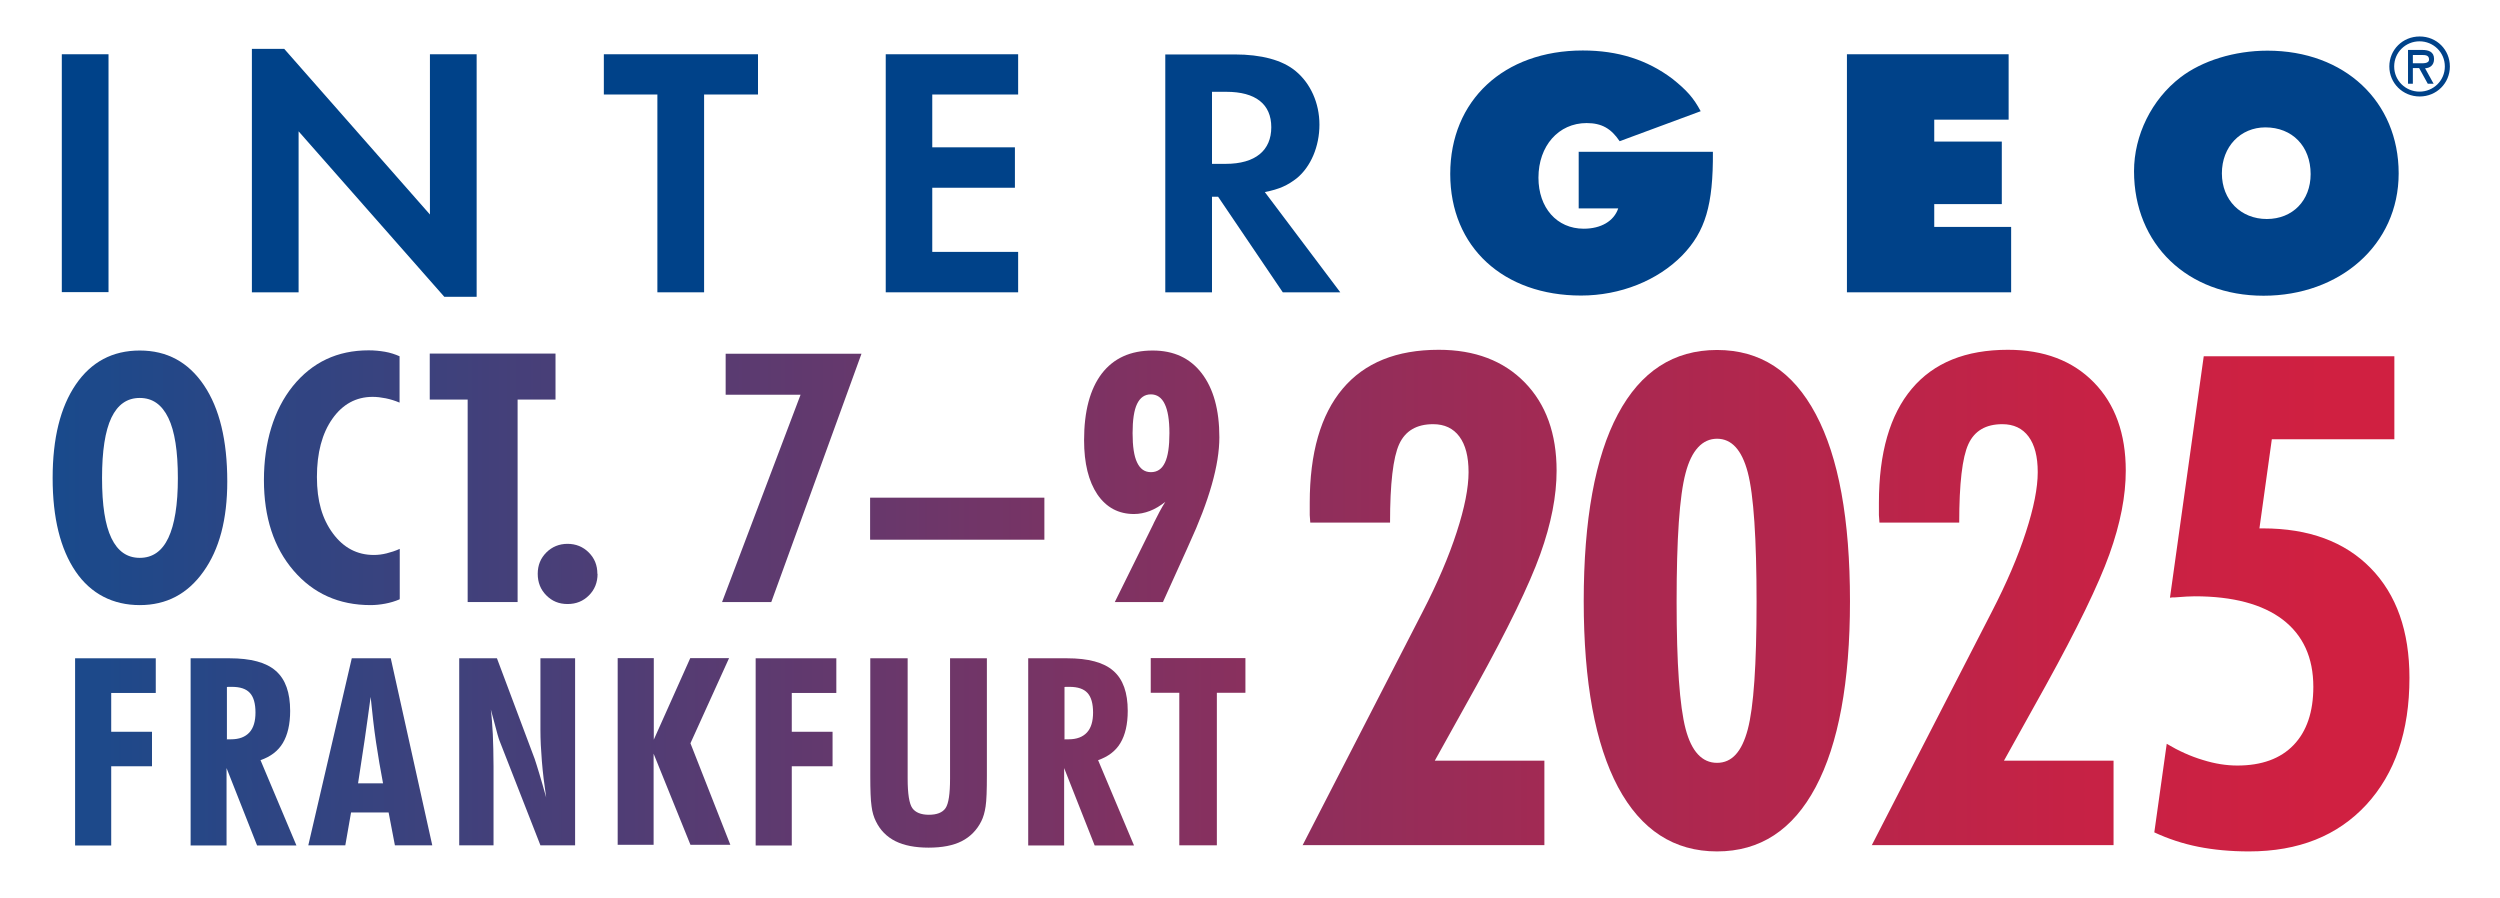
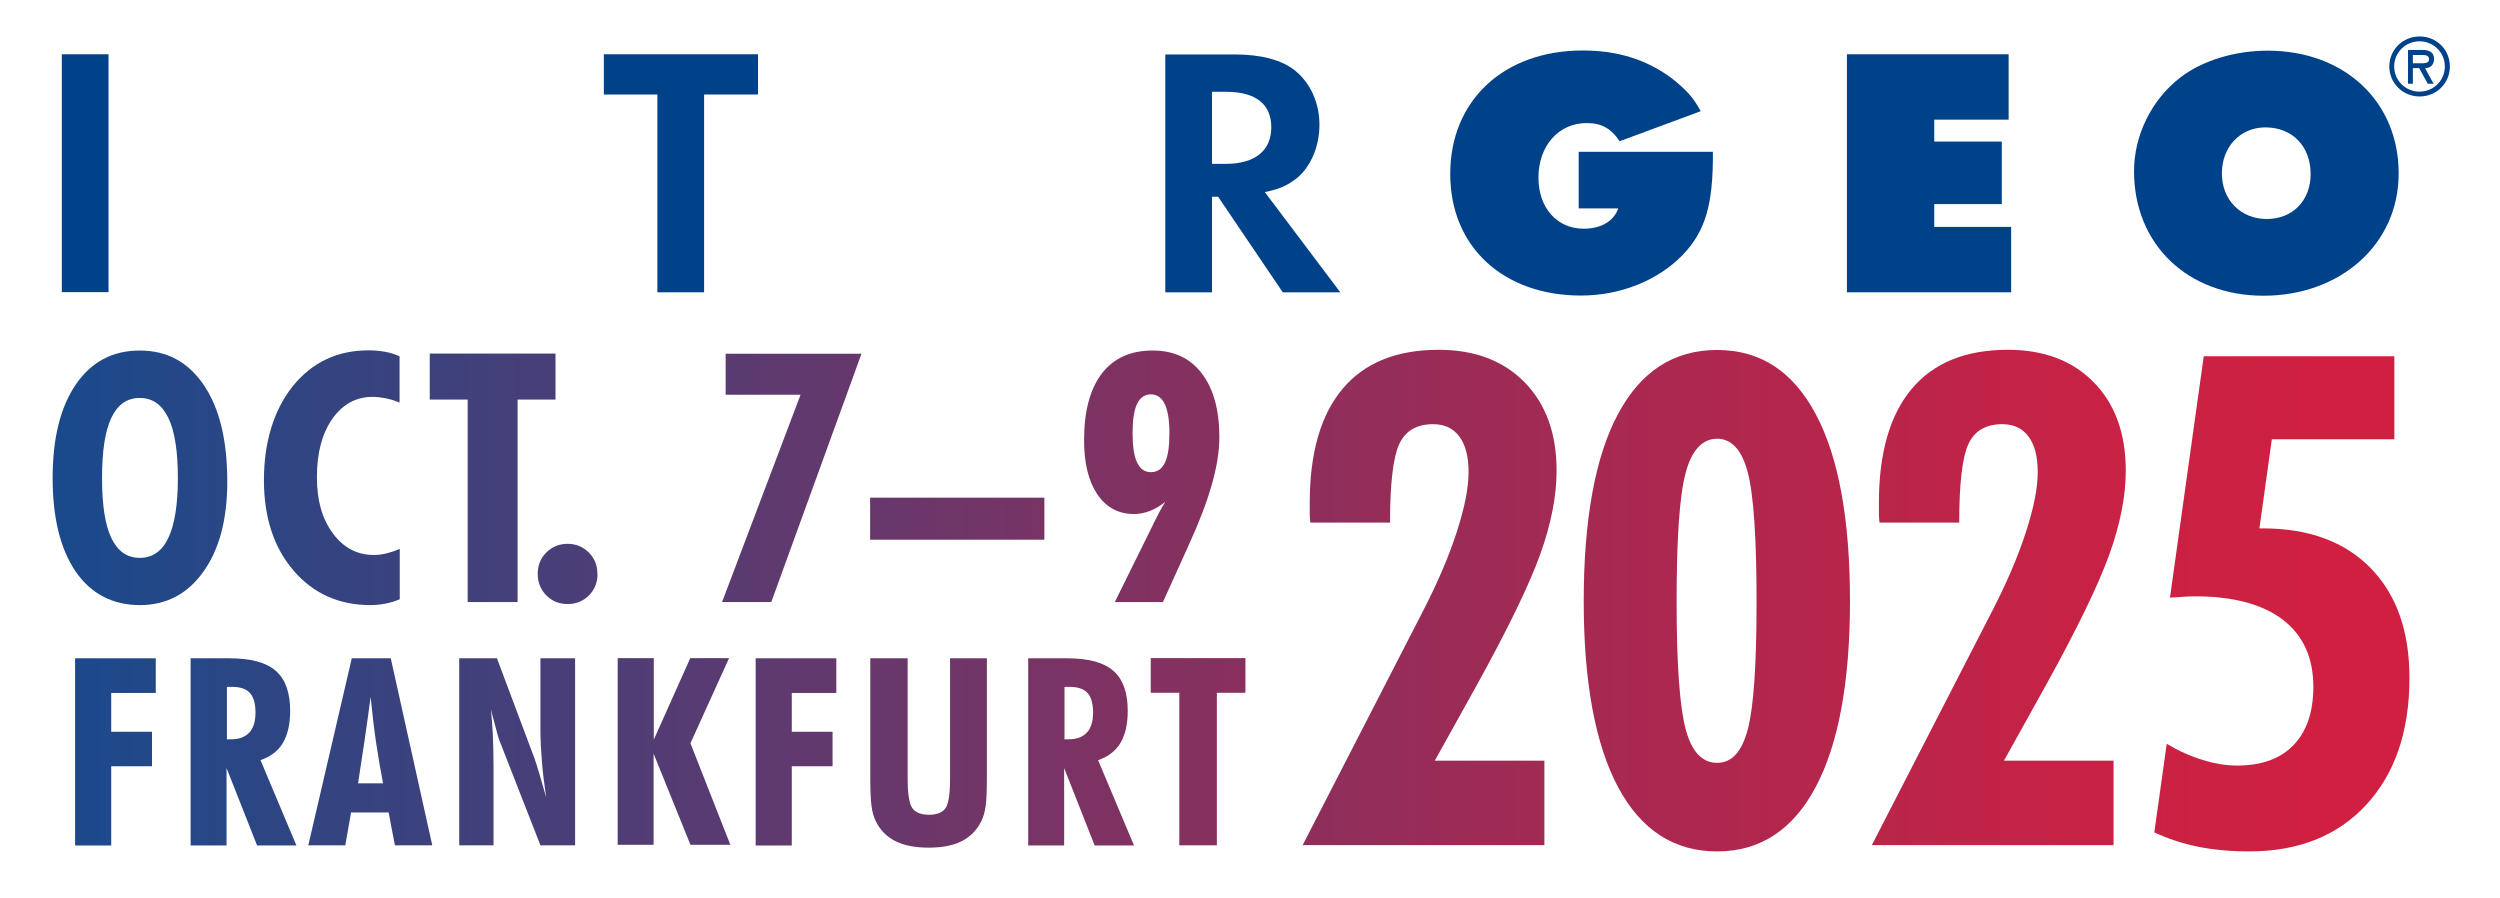
<svg xmlns="http://www.w3.org/2000/svg" version="1.1" viewBox="0, 0, 139.15, 50" id="Ebene_1">
  <defs>
    <style>
      .st0 {
        fill: url(#Unbenannter_Verlauf);
      }

      .st1 {
        fill: url(#Unbenannter_Verlauf_2);
      }

      .st2 {
        fill: url(#Unbenannter_Verlauf_4);
      }

      .st3 {
        fill: url(#Unbenannter_Verlauf_3);
      }

      .st4 {
        fill: url(#Unbenannter_Verlauf_8);
      }

      .st5 {
        fill: url(#Unbenannter_Verlauf_6);
      }

      .st6 {
        fill: url(#Unbenannter_Verlauf_7);
      }

      .st7 {
        fill: url(#Unbenannter_Verlauf_5);
      }

      .st8 {
        fill: url(#Unbenannter_Verlauf_9);
      }

      .st9 {
        fill: url(#Unbenannter_Verlauf_14);
      }

      .st10 {
        fill: url(#Unbenannter_Verlauf_15);
      }

      .st11 {
        fill: url(#Unbenannter_Verlauf_12);
      }

      .st12 {
        fill: url(#Unbenannter_Verlauf_13);
      }

      .st13 {
        fill: url(#Unbenannter_Verlauf_20);
      }

      .st14 {
        fill: url(#Unbenannter_Verlauf_18);
      }

      .st15 {
        fill: url(#Unbenannter_Verlauf_19);
      }

      .st16 {
        fill: url(#Unbenannter_Verlauf_16);
      }

      .st17 {
        fill: url(#Unbenannter_Verlauf_17);
      }

      .st18 {
        fill: url(#Unbenannter_Verlauf_10);
      }

      .st19 {
        fill: url(#Unbenannter_Verlauf_11);
      }

      .st20 {
        fill: #004289;
      }
    </style>
    <linearGradient x1="2.96" y1="-695.34" x2="132.1" y2="-695.34" gradientUnits="userSpaceOnUse" gradientTransform="translate(0, -662.08) scale(1, -1)" id="Unbenannter_Verlauf" data-name="Unbenannter Verlauf">
      <stop offset="0%" stop-color="#194A8C" />
      <stop offset="0%" stop-color="#194A8C" />
      <stop offset="19%" stop-color="#43407A" />
      <stop offset="46%" stop-color="#7F3262" />
      <stop offset="69%" stop-color="#AB2850" />
      <stop offset="87%" stop-color="#C62245" />
      <stop offset="98%" stop-color="#D02041" />
      <stop offset="100%" stop-color="#D02041" />
    </linearGradient>
    <linearGradient x1="2.96" y1="-695.51" x2="132.1" y2="-695.51" gradientUnits="userSpaceOnUse" gradientTransform="translate(0, -662.08) scale(1, -1)" id="Unbenannter_Verlauf_2" data-name="Unbenannter Verlauf 2">
      <stop offset="0%" stop-color="#194A8C" />
      <stop offset="0%" stop-color="#194A8C" />
      <stop offset="19%" stop-color="#43407A" />
      <stop offset="46%" stop-color="#7F3262" />
      <stop offset="69%" stop-color="#AB2850" />
      <stop offset="87%" stop-color="#C62245" />
      <stop offset="98%" stop-color="#D02041" />
      <stop offset="100%" stop-color="#D02041" />
    </linearGradient>
    <linearGradient x1="2.96" y1="-695.34" x2="132.1" y2="-695.34" gradientUnits="userSpaceOnUse" gradientTransform="translate(0, -662.08) scale(1, -1)" id="Unbenannter_Verlauf_3" data-name="Unbenannter Verlauf 3">
      <stop offset="0%" stop-color="#194A8C" />
      <stop offset="0%" stop-color="#194A8C" />
      <stop offset="19%" stop-color="#43407A" />
      <stop offset="46%" stop-color="#7F3262" />
      <stop offset="69%" stop-color="#AB2850" />
      <stop offset="87%" stop-color="#C62245" />
      <stop offset="98%" stop-color="#D02041" />
      <stop offset="100%" stop-color="#D02041" />
    </linearGradient>
    <linearGradient x1="2.96" y1="-695.69" x2="132.1" y2="-695.69" gradientUnits="userSpaceOnUse" gradientTransform="translate(0, -662.08) scale(1, -1)" id="Unbenannter_Verlauf_4" data-name="Unbenannter Verlauf 4">
      <stop offset="0%" stop-color="#194A8C" />
      <stop offset="0%" stop-color="#194A8C" />
      <stop offset="19%" stop-color="#43407A" />
      <stop offset="46%" stop-color="#7F3262" />
      <stop offset="69%" stop-color="#AB2850" />
      <stop offset="87%" stop-color="#C62245" />
      <stop offset="98%" stop-color="#D02041" />
      <stop offset="100%" stop-color="#D02041" />
    </linearGradient>
    <linearGradient x1="2.96" y1="-688.68" x2="132.1" y2="-688.68" gradientUnits="userSpaceOnUse" gradientTransform="translate(0, -662.08) scale(1, -1)" id="Unbenannter_Verlauf_5" data-name="Unbenannter Verlauf 5">
      <stop offset="0%" stop-color="#194A8C" />
      <stop offset="0%" stop-color="#194A8C" />
      <stop offset="19%" stop-color="#43407A" />
      <stop offset="46%" stop-color="#7F3262" />
      <stop offset="69%" stop-color="#AB2850" />
      <stop offset="87%" stop-color="#C62245" />
      <stop offset="98%" stop-color="#D02041" />
      <stop offset="100%" stop-color="#D02041" />
    </linearGradient>
    <linearGradient x1="2.96" y1="-688.68" x2="132.1" y2="-688.68" gradientUnits="userSpaceOnUse" gradientTransform="translate(0, -662.08) scale(1, -1)" id="Unbenannter_Verlauf_6" data-name="Unbenannter Verlauf 6">
      <stop offset="0%" stop-color="#194A8C" />
      <stop offset="0%" stop-color="#194A8C" />
      <stop offset="19%" stop-color="#43407A" />
      <stop offset="46%" stop-color="#7F3262" />
      <stop offset="69%" stop-color="#AB2850" />
      <stop offset="87%" stop-color="#C62245" />
      <stop offset="98%" stop-color="#D02041" />
      <stop offset="100%" stop-color="#D02041" />
    </linearGradient>
    <linearGradient x1="2.96" y1="-688.68" x2="132.1" y2="-688.68" gradientUnits="userSpaceOnUse" gradientTransform="translate(0, -662.08) scale(1, -1)" id="Unbenannter_Verlauf_7" data-name="Unbenannter Verlauf 7">
      <stop offset="0%" stop-color="#194A8C" />
      <stop offset="0%" stop-color="#194A8C" />
      <stop offset="19%" stop-color="#43407A" />
      <stop offset="46%" stop-color="#7F3262" />
      <stop offset="69%" stop-color="#AB2850" />
      <stop offset="87%" stop-color="#C62245" />
      <stop offset="98%" stop-color="#D02041" />
      <stop offset="100%" stop-color="#D02041" />
    </linearGradient>
    <linearGradient x1="2.96" y1="-694.03" x2="132.1" y2="-694.03" gradientUnits="userSpaceOnUse" gradientTransform="translate(0, -662.08) scale(1, -1)" id="Unbenannter_Verlauf_8" data-name="Unbenannter Verlauf 8">
      <stop offset="0%" stop-color="#194A8C" />
      <stop offset="0%" stop-color="#194A8C" />
      <stop offset="19%" stop-color="#43407A" />
      <stop offset="46%" stop-color="#7F3262" />
      <stop offset="69%" stop-color="#AB2850" />
      <stop offset="87%" stop-color="#C62245" />
      <stop offset="98%" stop-color="#D02041" />
      <stop offset="100%" stop-color="#D02041" />
    </linearGradient>
    <linearGradient x1="2.96" y1="-688.68" x2="132.1" y2="-688.68" gradientUnits="userSpaceOnUse" gradientTransform="translate(0, -662.08) scale(1, -1)" id="Unbenannter_Verlauf_9" data-name="Unbenannter Verlauf 9">
      <stop offset="0%" stop-color="#194A8C" />
      <stop offset="0%" stop-color="#194A8C" />
      <stop offset="19%" stop-color="#43407A" />
      <stop offset="46%" stop-color="#7F3262" />
      <stop offset="69%" stop-color="#AB2850" />
      <stop offset="87%" stop-color="#C62245" />
      <stop offset="98%" stop-color="#D02041" />
      <stop offset="100%" stop-color="#D02041" />
    </linearGradient>
    <linearGradient x1="2.96" y1="-690.95" x2="132.1" y2="-690.95" gradientUnits="userSpaceOnUse" gradientTransform="translate(0, -662.08) scale(1, -1)" id="Unbenannter_Verlauf_10" data-name="Unbenannter Verlauf 10">
      <stop offset="0%" stop-color="#194A8C" />
      <stop offset="0%" stop-color="#194A8C" />
      <stop offset="19%" stop-color="#43407A" />
      <stop offset="46%" stop-color="#7F3262" />
      <stop offset="69%" stop-color="#AB2850" />
      <stop offset="87%" stop-color="#C62245" />
      <stop offset="98%" stop-color="#D02041" />
      <stop offset="100%" stop-color="#D02041" />
    </linearGradient>
    <linearGradient x1="2.96" y1="-688.59" x2="132.1" y2="-688.59" gradientUnits="userSpaceOnUse" gradientTransform="translate(0, -662.08) scale(1, -1)" id="Unbenannter_Verlauf_11" data-name="Unbenannter Verlauf 11">
      <stop offset="0%" stop-color="#194A8C" />
      <stop offset="0%" stop-color="#194A8C" />
      <stop offset="19%" stop-color="#43407A" />
      <stop offset="46%" stop-color="#7F3262" />
      <stop offset="69%" stop-color="#AB2850" />
      <stop offset="87%" stop-color="#C62245" />
      <stop offset="98%" stop-color="#D02041" />
      <stop offset="100%" stop-color="#D02041" />
    </linearGradient>
    <linearGradient x1="2.96" y1="-703.92" x2="132.1" y2="-703.92" gradientUnits="userSpaceOnUse" gradientTransform="translate(0, -662.08) scale(1, -1)" id="Unbenannter_Verlauf_12" data-name="Unbenannter Verlauf 12">
      <stop offset="0%" stop-color="#194A8C" />
      <stop offset="0%" stop-color="#194A8C" />
      <stop offset="19%" stop-color="#43407A" />
      <stop offset="46%" stop-color="#7F3262" />
      <stop offset="69%" stop-color="#AB2850" />
      <stop offset="87%" stop-color="#C62245" />
      <stop offset="98%" stop-color="#D02041" />
      <stop offset="100%" stop-color="#D02041" />
    </linearGradient>
    <linearGradient x1="2.96" y1="-703.92" x2="132.1" y2="-703.92" gradientUnits="userSpaceOnUse" gradientTransform="translate(0, -662.08) scale(1, -1)" id="Unbenannter_Verlauf_13" data-name="Unbenannter Verlauf 13">
      <stop offset="0%" stop-color="#194A8C" />
      <stop offset="0%" stop-color="#194A8C" />
      <stop offset="19%" stop-color="#43407A" />
      <stop offset="46%" stop-color="#7F3262" />
      <stop offset="69%" stop-color="#AB2850" />
      <stop offset="87%" stop-color="#C62245" />
      <stop offset="98%" stop-color="#D02041" />
      <stop offset="100%" stop-color="#D02041" />
    </linearGradient>
    <linearGradient x1="2.96" y1="-703.92" x2="132.1" y2="-703.92" gradientUnits="userSpaceOnUse" gradientTransform="translate(0, -662.08) scale(1, -1)" id="Unbenannter_Verlauf_14" data-name="Unbenannter Verlauf 14">
      <stop offset="0%" stop-color="#194A8C" />
      <stop offset="0%" stop-color="#194A8C" />
      <stop offset="19%" stop-color="#43407A" />
      <stop offset="46%" stop-color="#7F3262" />
      <stop offset="69%" stop-color="#AB2850" />
      <stop offset="87%" stop-color="#C62245" />
      <stop offset="98%" stop-color="#D02041" />
      <stop offset="100%" stop-color="#D02041" />
    </linearGradient>
    <linearGradient x1="2.96" y1="-703.92" x2="132.1" y2="-703.92" gradientUnits="userSpaceOnUse" gradientTransform="translate(0, -662.08) scale(1, -1)" id="Unbenannter_Verlauf_15" data-name="Unbenannter Verlauf 15">
      <stop offset="0%" stop-color="#194A8C" />
      <stop offset="0%" stop-color="#194A8C" />
      <stop offset="19%" stop-color="#43407A" />
      <stop offset="46%" stop-color="#7F3262" />
      <stop offset="69%" stop-color="#AB2850" />
      <stop offset="87%" stop-color="#C62245" />
      <stop offset="98%" stop-color="#D02041" />
      <stop offset="100%" stop-color="#D02041" />
    </linearGradient>
    <linearGradient x1="2.96" y1="-703.92" x2="132.1" y2="-703.92" gradientUnits="userSpaceOnUse" gradientTransform="translate(0, -662.08) scale(1, -1)" id="Unbenannter_Verlauf_16" data-name="Unbenannter Verlauf 16">
      <stop offset="0%" stop-color="#194A8C" />
      <stop offset="0%" stop-color="#194A8C" />
      <stop offset="19%" stop-color="#43407A" />
      <stop offset="46%" stop-color="#7F3262" />
      <stop offset="69%" stop-color="#AB2850" />
      <stop offset="87%" stop-color="#C62245" />
      <stop offset="98%" stop-color="#D02041" />
      <stop offset="100%" stop-color="#D02041" />
    </linearGradient>
    <linearGradient x1="2.96" y1="-703.92" x2="132.1" y2="-703.92" gradientUnits="userSpaceOnUse" gradientTransform="translate(0, -662.08) scale(1, -1)" id="Unbenannter_Verlauf_17" data-name="Unbenannter Verlauf 17">
      <stop offset="0%" stop-color="#194A8C" />
      <stop offset="0%" stop-color="#194A8C" />
      <stop offset="19%" stop-color="#43407A" />
      <stop offset="46%" stop-color="#7F3262" />
      <stop offset="69%" stop-color="#AB2850" />
      <stop offset="87%" stop-color="#C62245" />
      <stop offset="98%" stop-color="#D02041" />
      <stop offset="100%" stop-color="#D02041" />
    </linearGradient>
    <linearGradient x1="2.96" y1="-703.99" x2="132.1" y2="-703.99" gradientUnits="userSpaceOnUse" gradientTransform="translate(0, -662.08) scale(1, -1)" id="Unbenannter_Verlauf_18" data-name="Unbenannter Verlauf 18">
      <stop offset="0%" stop-color="#194A8C" />
      <stop offset="0%" stop-color="#194A8C" />
      <stop offset="19%" stop-color="#43407A" />
      <stop offset="46%" stop-color="#7F3262" />
      <stop offset="69%" stop-color="#AB2850" />
      <stop offset="87%" stop-color="#C62245" />
      <stop offset="98%" stop-color="#D02041" />
      <stop offset="100%" stop-color="#D02041" />
    </linearGradient>
    <linearGradient x1="2.96" y1="-703.92" x2="132.1" y2="-703.92" gradientUnits="userSpaceOnUse" gradientTransform="translate(0, -662.08) scale(1, -1)" id="Unbenannter_Verlauf_19" data-name="Unbenannter Verlauf 19">
      <stop offset="0%" stop-color="#194A8C" />
      <stop offset="0%" stop-color="#194A8C" />
      <stop offset="19%" stop-color="#43407A" />
      <stop offset="46%" stop-color="#7F3262" />
      <stop offset="69%" stop-color="#AB2850" />
      <stop offset="87%" stop-color="#C62245" />
      <stop offset="98%" stop-color="#D02041" />
      <stop offset="100%" stop-color="#D02041" />
    </linearGradient>
    <linearGradient x1="2.96" y1="-703.92" x2="132.1" y2="-703.92" gradientUnits="userSpaceOnUse" gradientTransform="translate(0, -662.08) scale(1, -1)" id="Unbenannter_Verlauf_20" data-name="Unbenannter Verlauf 20">
      <stop offset="0%" stop-color="#194A8C" />
      <stop offset="0%" stop-color="#194A8C" />
      <stop offset="19%" stop-color="#43407A" />
      <stop offset="46%" stop-color="#7F3262" />
      <stop offset="69%" stop-color="#AB2850" />
      <stop offset="87%" stop-color="#C62245" />
      <stop offset="98%" stop-color="#D02041" />
      <stop offset="100%" stop-color="#D02041" />
    </linearGradient>
  </defs>
  <rect x="3.44" y="3.02" width="2.6" height="13.24" class="st20" style="fill:#004289;" />
-   <polygon points="14.02,16.27 16.62,16.27 16.62,7.31 24.73,16.52 26.53,16.52 26.53,3.02 23.93,3.02 23.93,11.94 15.82,2.72 14.02,2.72 14.02,16.27" class="st20" style="fill:#004289;" />
  <polygon points="39.19,16.27 39.19,5.26 42.19,5.26 42.19,3.02 33.61,3.02 33.61,5.26 36.59,5.26 36.59,16.27 39.19,16.27" class="st20" style="fill:#004289;" />
-   <polygon points="56.67,5.26 56.67,3.02 49.3,3.02 49.3,16.27 56.67,16.27 56.67,14.02 51.89,14.02 51.89,10.45 56.49,10.45 56.49,8.2 51.89,8.2 51.89,5.26 56.67,5.26" class="st20" style="fill:#004289;" />
  <g>
    <path d="M70.4 10.69 c0.82 -0.16 1.28 -0.38 1.78 -0.77 c0.78 -0.64 1.26 -1.77 1.26 -2.98 s-0.5 -2.3 -1.32 -2.98 c-0.74 -0.62 -1.92 -0.93 -3.4 -0.93 h-3.86 v13.24 h2.6 v-5.32 h0.34 l3.6 5.32 h3.2 l-4.2 -5.58 h0 Z M67.46 9.12 v-4.01 h0.8 c1.62 0 2.5 0.68 2.5 1.97 s-0.88 2.04 -2.54 2.04 h-0.76 Z" class="st20" style="fill:#004289;" />
    <path d="M87.87 8.46 v3.14 h2.2 c-0.24 0.71 -0.96 1.13 -1.92 1.13 c-1.5 0 -2.52 -1.17 -2.52 -2.84 c0 -1.77 1.12 -3.04 2.68 -3.04 c0.84 0 1.36 0.3 1.84 1.01 l4.51 -1.67 c-0.4 -0.75 -0.78 -1.17 -1.58 -1.81 c-1.4 -1.05 -3.02 -1.57 -4.98 -1.57 c-4.4 0 -7.38 2.78 -7.38 6.87 s2.98 6.77 7.28 6.77 c2.18 0 4.26 -0.83 5.64 -2.24 c1.28 -1.33 1.72 -2.8 1.7 -5.76 h-7.48 Z" class="st20" style="fill:#004289;" />
  </g>
  <polygon points="102.8,16.27 111.94,16.27 111.94,12.63 107.66,12.63 107.66,11.36 111.42,11.36 111.42,7.88 107.66,7.88 107.66,6.66 111.8,6.66 111.8,3.02 102.8,3.02 102.8,16.27" class="st20" style="fill:#004289;" />
  <path d="M126.21 2.82 c-1.84 0 -3.64 0.56 -4.85 1.49 c-1.6 1.23 -2.58 3.22 -2.58 5.22 c0 4.07 2.98 6.93 7.21 6.93 s7.52 -2.82 7.52 -6.81 s-3 -6.83 -7.3 -6.83 M126.09 7.09 c1.5 0 2.52 1.05 2.52 2.6 c0 1.47 -1 2.5 -2.44 2.5 s-2.5 -1.05 -2.5 -2.54 s1.04 -2.56 2.42 -2.56" class="st20" style="fill:#004289;" />
  <path d="M132.99 3.7 c0 -0.93 0.74 -1.67 1.69 -1.67 s1.68 0.74 1.68 1.67 s-0.74 1.67 -1.68 1.67 s-1.69 -0.74 -1.69 -1.67 M133.26 3.7 c0 0.79 0.64 1.4 1.41 1.4 s1.41 -0.61 1.41 -1.4 s-0.64 -1.4 -1.41 -1.4 s-1.41 0.61 -1.41 1.4 M135.44 4.66 h-0.31 l-0.48 -0.87 h-0.35 v0.87 h-0.27 v-1.88 h0.8 c0.34 0 0.65 0.1 0.65 0.5 c0 0.37 -0.25 0.51 -0.5 0.52 l0.48 0.87 h0 Z M134.3 3.05 v0.47 h0.29 c0.25 0 0.61 0.04 0.61 -0.21 c0 -0.24 -0.2 -0.25 -0.43 -0.25 h-0.47 Z" class="st20" style="fill:#004289;" />
  <g>
    <path d="M72.5 47.05 l6.69 -13.01 c0.82 -1.59 1.45 -3.06 1.89 -4.42 c0.44 -1.35 0.66 -2.47 0.66 -3.34 s-0.17 -1.52 -0.51 -1.98 c-0.34 -0.46 -0.83 -0.69 -1.46 -0.69 c-0.92 0 -1.55 0.37 -1.89 1.11 c-0.34 0.74 -0.51 2.2 -0.51 4.37 h-4.44 c-0.01 -0.12 -0.02 -0.26 -0.03 -0.42 c0 -0.16 0 -0.38 0 -0.68 c0 -2.78 0.61 -4.9 1.83 -6.35 c1.22 -1.45 3 -2.17 5.35 -2.17 c2.01 0 3.61 0.61 4.79 1.82 s1.77 2.85 1.77 4.91 c0 1.4 -0.3 2.95 -0.91 4.65 c-0.61 1.7 -1.79 4.13 -3.54 7.3 l-2.33 4.19 h6.1 v4.7 h-13.44 Z" class="st0" style="fill:url(&quot;#Unbenannter_Verlauf&quot;);" />
    <path d="M102.97 33.46 c0 4.51 -0.64 7.96 -1.91 10.35 c-1.27 2.39 -3.1 3.58 -5.49 3.58 s-4.23 -1.19 -5.51 -3.58 c-1.27 -2.39 -1.91 -5.84 -1.91 -10.35 s0.63 -8.02 1.9 -10.4 c1.27 -2.39 3.11 -3.58 5.52 -3.58 s4.23 1.19 5.5 3.58 c1.27 2.39 1.9 5.85 1.9 10.4 h0 Z M93.32 33.5 c0 3.46 0.17 5.81 0.5 7.07 s0.92 1.89 1.75 1.89 s1.38 -0.62 1.71 -1.86 s0.49 -3.61 0.49 -7.1 s-0.16 -5.96 -0.49 -7.21 c-0.33 -1.25 -0.9 -1.87 -1.71 -1.87 s-1.42 0.64 -1.75 1.91 c-0.34 1.27 -0.5 3.66 -0.5 7.17 Z" class="st1" style="fill:url(&quot;#Unbenannter_Verlauf_2&quot;);" />
    <path d="M104.18 47.05 l6.69 -13.01 c0.82 -1.59 1.45 -3.06 1.89 -4.42 c0.44 -1.35 0.66 -2.47 0.66 -3.34 s-0.17 -1.52 -0.51 -1.98 c-0.34 -0.46 -0.83 -0.69 -1.46 -0.69 c-0.92 0 -1.55 0.37 -1.89 1.11 c-0.34 0.74 -0.51 2.2 -0.51 4.37 h-4.44 c-0.01 -0.12 -0.02 -0.26 -0.03 -0.42 c0 -0.16 0 -0.38 0 -0.68 c0 -2.78 0.61 -4.9 1.83 -6.35 c1.22 -1.45 3 -2.17 5.35 -2.17 c2.01 0 3.61 0.61 4.79 1.82 s1.77 2.85 1.77 4.91 c0 1.4 -0.3 2.95 -0.91 4.65 c-0.61 1.7 -1.79 4.13 -3.54 7.3 l-2.33 4.19 h6.1 v4.7 h-13.44 Z" class="st3" style="fill:url(&quot;#Unbenannter_Verlauf_3&quot;);" />
    <path d="M119.91 46.32 l0.69 -4.92 c0.67 0.4 1.34 0.7 2.01 0.9 c0.67 0.21 1.31 0.31 1.92 0.31 c1.35 0 2.4 -0.38 3.13 -1.14 s1.1 -1.84 1.1 -3.24 c0 -1.63 -0.57 -2.87 -1.7 -3.74 c-1.13 -0.86 -2.77 -1.3 -4.9 -1.3 c-0.24 0 -0.6 0.02 -1.1 0.06 c-0.11 0 -0.21 0 -0.28 0.02 l1.88 -13.44 h10.61 v4.62 h-6.82 l-0.69 4.96 h0.19 c2.56 0 4.56 0.74 6 2.21 c1.44 1.47 2.16 3.51 2.16 6.11 c0 2.97 -0.8 5.32 -2.4 7.06 c-1.6 1.73 -3.77 2.6 -6.53 2.6 c-1.03 0 -1.98 -0.09 -2.83 -0.26 s-1.67 -0.44 -2.44 -0.8 h0 Z" class="st2" style="fill:url(&quot;#Unbenannter_Verlauf_4&quot;);" />
  </g>
  <g>
    <path d="M12.65 26.8 c0 2.11 -0.44 3.78 -1.33 5.02 c-0.88 1.24 -2.06 1.86 -3.54 1.86 s-2.72 -0.62 -3.57 -1.87 c-0.85 -1.25 -1.28 -2.98 -1.28 -5.2 s0.43 -3.95 1.29 -5.21 c0.86 -1.26 2.05 -1.89 3.56 -1.89 s2.7 0.64 3.57 1.93 s1.3 3.07 1.3 5.36 h0 Z M7.78 31.05 c0.71 0 1.24 -0.37 1.59 -1.11 s0.53 -1.85 0.53 -3.33 s-0.17 -2.61 -0.53 -3.35 s-0.88 -1.11 -1.59 -1.11 s-1.23 0.37 -1.58 1.1 c-0.35 0.74 -0.52 1.85 -0.52 3.36 s0.17 2.61 0.52 3.34 c0.35 0.73 0.87 1.1 1.58 1.1 h0 Z" class="st7" style="fill:url(&quot;#Unbenannter_Verlauf_5&quot;);" />
    <path d="M22.24 33.36 c-0.26 0.11 -0.53 0.19 -0.8 0.24 c-0.27 0.05 -0.54 0.08 -0.81 0.08 c-1.76 0 -3.19 -0.64 -4.29 -1.92 c-1.1 -1.28 -1.65 -2.96 -1.65 -5.04 s0.54 -3.9 1.61 -5.23 c1.08 -1.33 2.48 -1.99 4.22 -1.99 c0.32 0 0.62 0.03 0.91 0.08 s0.56 0.14 0.81 0.25 v2.58 c-0.26 -0.11 -0.52 -0.19 -0.77 -0.24 s-0.49 -0.08 -0.73 -0.08 c-0.92 0 -1.67 0.41 -2.24 1.22 s-0.86 1.89 -0.86 3.24 s0.3 2.34 0.89 3.14 c0.59 0.8 1.35 1.2 2.28 1.2 c0.23 0 0.47 -0.03 0.71 -0.09 c0.24 -0.06 0.49 -0.14 0.73 -0.25 v2.77 h0 Z" class="st5" style="fill:url(&quot;#Unbenannter_Verlauf_6&quot;);" />
    <path d="M26.03 33.51 v-11.27 h-2.11 v-2.56 h7 v2.56 h-2.11 v11.27 h-2.77 Z" class="st6" style="fill:url(&quot;#Unbenannter_Verlauf_7&quot;);" />
    <path d="M33.26 31.94 c0 0.48 -0.16 0.88 -0.48 1.2 c-0.32 0.32 -0.71 0.48 -1.19 0.48 s-0.86 -0.16 -1.18 -0.48 s-0.48 -0.72 -0.48 -1.2 s0.16 -0.87 0.48 -1.19 c0.32 -0.32 0.72 -0.48 1.18 -0.48 s0.86 0.16 1.18 0.48 c0.32 0.32 0.48 0.71 0.48 1.19 h0 Z" class="st4" style="fill:url(&quot;#Unbenannter_Verlauf_8&quot;);" />
    <path d="M40.19 33.51 l4.37 -11.54 h-4.17 v-2.28 h7.56 l-5.02 13.82 h-2.74 Z" class="st8" style="fill:url(&quot;#Unbenannter_Verlauf_9&quot;);" />
    <path d="M48.43 30.04 v-2.34 h9.7 v2.34 h-9.7 Z" class="st18" style="fill:url(&quot;#Unbenannter_Verlauf_10&quot;);" />
    <path d="M64.89 27.91 c-0.3 0.24 -0.6 0.42 -0.89 0.53 c-0.29 0.11 -0.58 0.17 -0.88 0.17 c-0.86 0 -1.54 -0.36 -2.04 -1.09 c-0.49 -0.73 -0.74 -1.73 -0.74 -3.02 c0 -1.61 0.33 -2.84 0.98 -3.7 c0.66 -0.86 1.6 -1.29 2.84 -1.29 c1.17 0 2.08 0.42 2.73 1.27 c0.65 0.85 0.98 2.03 0.98 3.56 s-0.56 3.51 -1.69 5.96 l-0.12 0.27 l-1.33 2.94 h-2.68 l2.14 -4.33 s0.02 -0.04 0.04 -0.09 c0.2 -0.41 0.41 -0.81 0.65 -1.19 h0 Z M64.06 21.95 c-0.35 0 -0.6 0.18 -0.77 0.53 s-0.25 0.9 -0.25 1.63 s0.08 1.28 0.25 1.63 c0.17 0.36 0.42 0.54 0.77 0.54 s0.61 -0.17 0.78 -0.53 c0.17 -0.35 0.25 -0.9 0.25 -1.64 s-0.09 -1.27 -0.26 -1.62 c-0.17 -0.36 -0.43 -0.54 -0.78 -0.54 h0 Z" class="st19" style="fill:url(&quot;#Unbenannter_Verlauf_11&quot;);" />
  </g>
  <g>
    <path d="M4.18 47.05 v-10.41 h4.49 v1.93 h-2.48 v2.16 h2.27 v1.92 h-2.27 v4.41 h-2.01 Z" class="st11" style="fill:url(&quot;#Unbenannter_Verlauf_12&quot;);" />
    <path d="M10.61 47.05 v-10.41 h2.16 c1.19 0 2.05 0.23 2.58 0.7 c0.54 0.47 0.8 1.21 0.8 2.23 c0 0.74 -0.14 1.34 -0.41 1.79 s-0.69 0.76 -1.24 0.95 l2 4.75 h-2.19 l-1.7 -4.31 v4.31 h-2.01 h0 Z M12.62 41.15 s0.06 0 0.12 0 s0.09 0 0.12 0 c0.45 0 0.79 -0.13 1.02 -0.38 s0.34 -0.62 0.34 -1.11 s-0.1 -0.86 -0.31 -1.09 c-0.21 -0.23 -0.54 -0.34 -1.01 -0.34 c-0.07 0 -0.13 0 -0.16 0 s-0.07 0 -0.11 0.01 v2.89 Z" class="st12" style="fill:url(&quot;#Unbenannter_Verlauf_13&quot;);" />
    <path d="M17.16 47.05 l2.42 -10.41 h2.17 l2.31 10.41 h-2.08 l-0.35 -1.83 h-2.09 l-0.32 1.83 h-2.08 Z M19.94 43.6 h1.38 c-0.14 -0.73 -0.27 -1.49 -0.39 -2.29 s-0.21 -1.64 -0.3 -2.52 c-0.1 0.78 -0.22 1.57 -0.33 2.37 c-0.12 0.8 -0.24 1.61 -0.37 2.44 h0 Z" class="st9" style="fill:url(&quot;#Unbenannter_Verlauf_14&quot;);" />
    <path d="M25.56 47.05 v-10.41 h2.1 l2.1 5.6 c0.06 0.18 0.15 0.46 0.26 0.83 c0.11 0.37 0.24 0.81 0.38 1.32 c-0.11 -0.74 -0.19 -1.41 -0.24 -2.03 c-0.05 -0.62 -0.08 -1.19 -0.08 -1.72 v-4 h1.93 v10.41 h-1.93 l-2.28 -5.83 c-0.04 -0.09 -0.14 -0.44 -0.3 -1.06 c-0.08 -0.29 -0.14 -0.51 -0.18 -0.67 c0.05 0.4 0.08 0.86 0.11 1.37 c0.02 0.51 0.04 1.11 0.04 1.81 v4.38 h-1.91 h0 Z" class="st10" style="fill:url(&quot;#Unbenannter_Verlauf_15&quot;);" />
    <path d="M34.38 47.03 v-10.4 h2.01 v4.54 l2.03 -4.54 h2.16 l-2.15 4.74 l2.22 5.65 h-2.22 l-2.05 -5.07 v5.07 h-2.01 Z" class="st16" style="fill:url(&quot;#Unbenannter_Verlauf_16&quot;);" />
    <path d="M42.06 47.05 v-10.41 h4.49 v1.93 h-2.48 v2.16 h2.27 v1.92 h-2.27 v4.41 h-2.01 Z" class="st17" style="fill:url(&quot;#Unbenannter_Verlauf_17&quot;);" />
    <path d="M54.93 36.64 v6.54 c0 0.8 -0.02 1.37 -0.07 1.7 c-0.05 0.34 -0.13 0.61 -0.24 0.83 c-0.25 0.5 -0.62 0.87 -1.09 1.11 s-1.09 0.36 -1.84 0.36 s-1.37 -0.12 -1.85 -0.36 c-0.48 -0.24 -0.85 -0.61 -1.09 -1.11 c-0.11 -0.22 -0.2 -0.5 -0.24 -0.84 c-0.05 -0.34 -0.07 -0.9 -0.07 -1.69 v-6.54 h2.08 v6.7 c0 0.85 0.09 1.4 0.26 1.64 c0.17 0.24 0.48 0.37 0.92 0.37 s0.76 -0.12 0.93 -0.37 c0.17 -0.25 0.25 -0.8 0.25 -1.64 v-6.7 h2.06 h0 Z" class="st14" style="fill:url(&quot;#Unbenannter_Verlauf_18&quot;);" />
    <path d="M57.23 47.05 v-10.41 h2.16 c1.19 0 2.05 0.23 2.58 0.7 c0.54 0.47 0.8 1.21 0.8 2.23 c0 0.74 -0.14 1.34 -0.41 1.79 s-0.69 0.76 -1.24 0.95 l2 4.75 h-2.19 l-1.7 -4.31 v4.31 h-2.01 h0 Z M59.24 41.15 s0.06 0 0.12 0 s0.09 0 0.12 0 c0.45 0 0.79 -0.13 1.02 -0.38 s0.34 -0.62 0.34 -1.11 s-0.1 -0.86 -0.31 -1.09 c-0.21 -0.23 -0.54 -0.34 -1.01 -0.34 c-0.07 0 -0.13 0 -0.16 0 s-0.07 0 -0.11 0.01 v2.89 s0 0 0 0 Z" class="st15" style="fill:url(&quot;#Unbenannter_Verlauf_19&quot;);" />
    <path d="M65.64 47.05 v-8.49 h-1.59 v-1.93 h5.27 v1.93 h-1.59 v8.49 h-2.09 h0 Z" class="st13" style="fill:url(&quot;#Unbenannter_Verlauf_20&quot;);" />
  </g>
</svg>